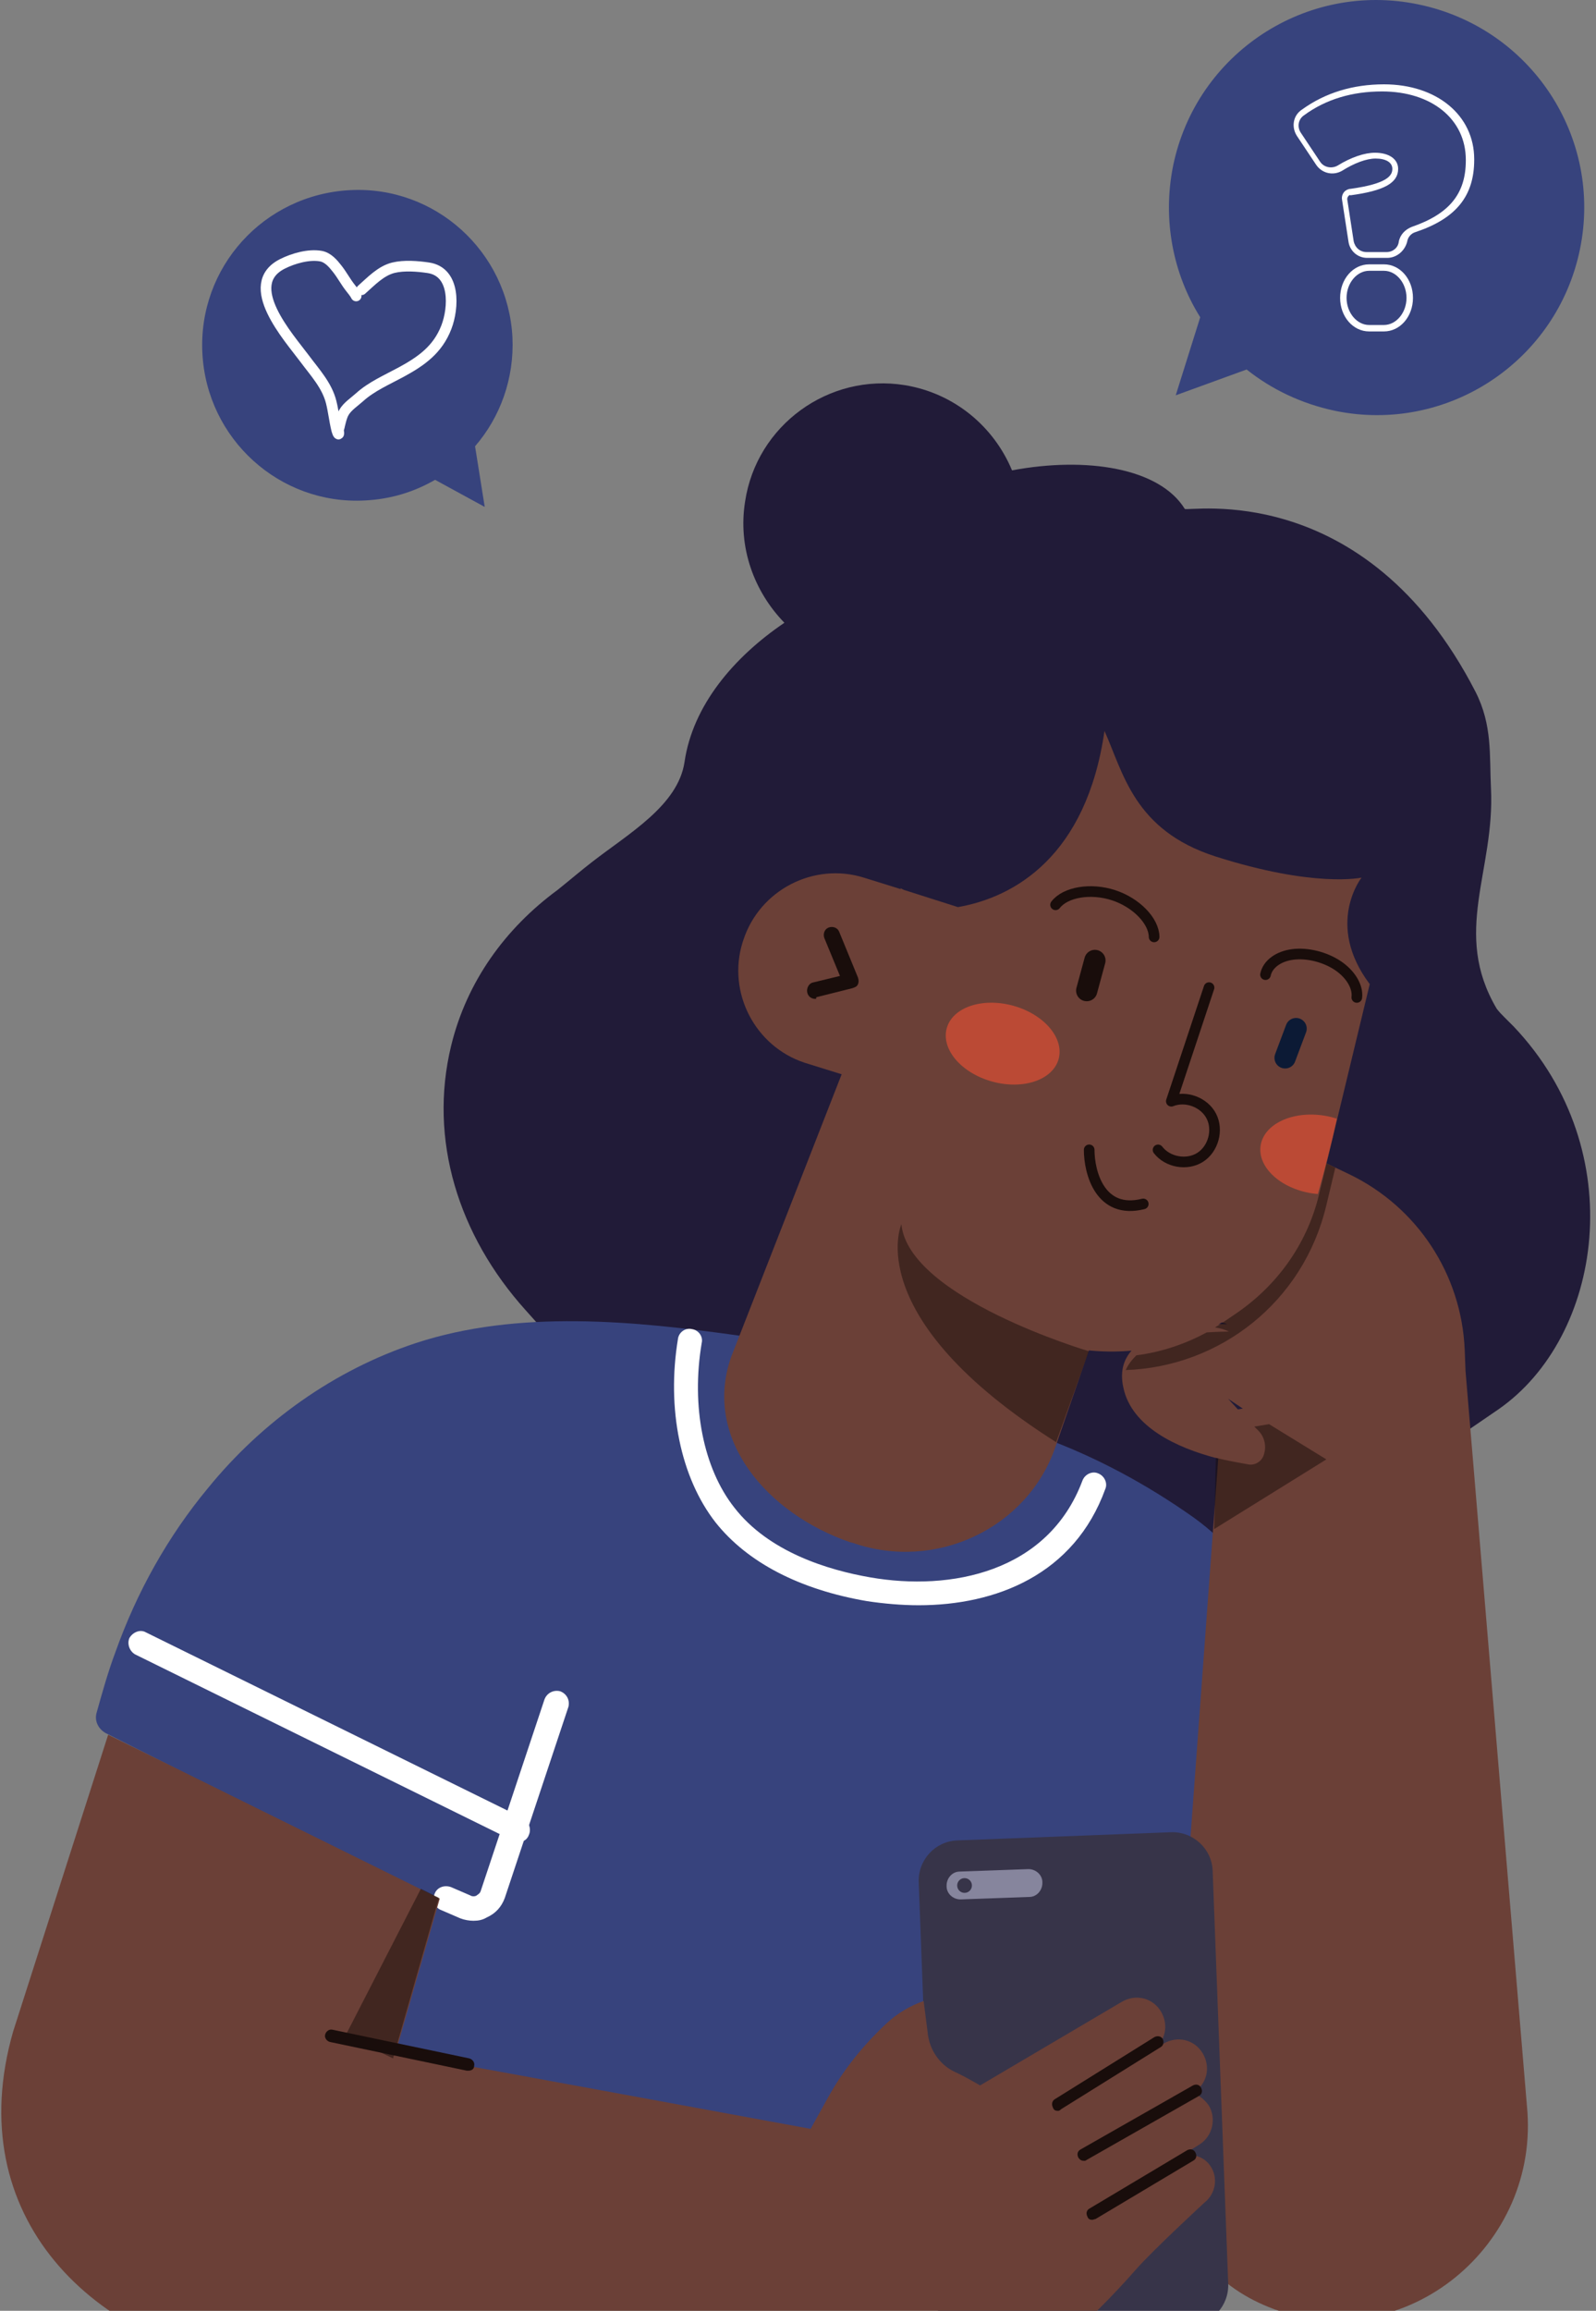
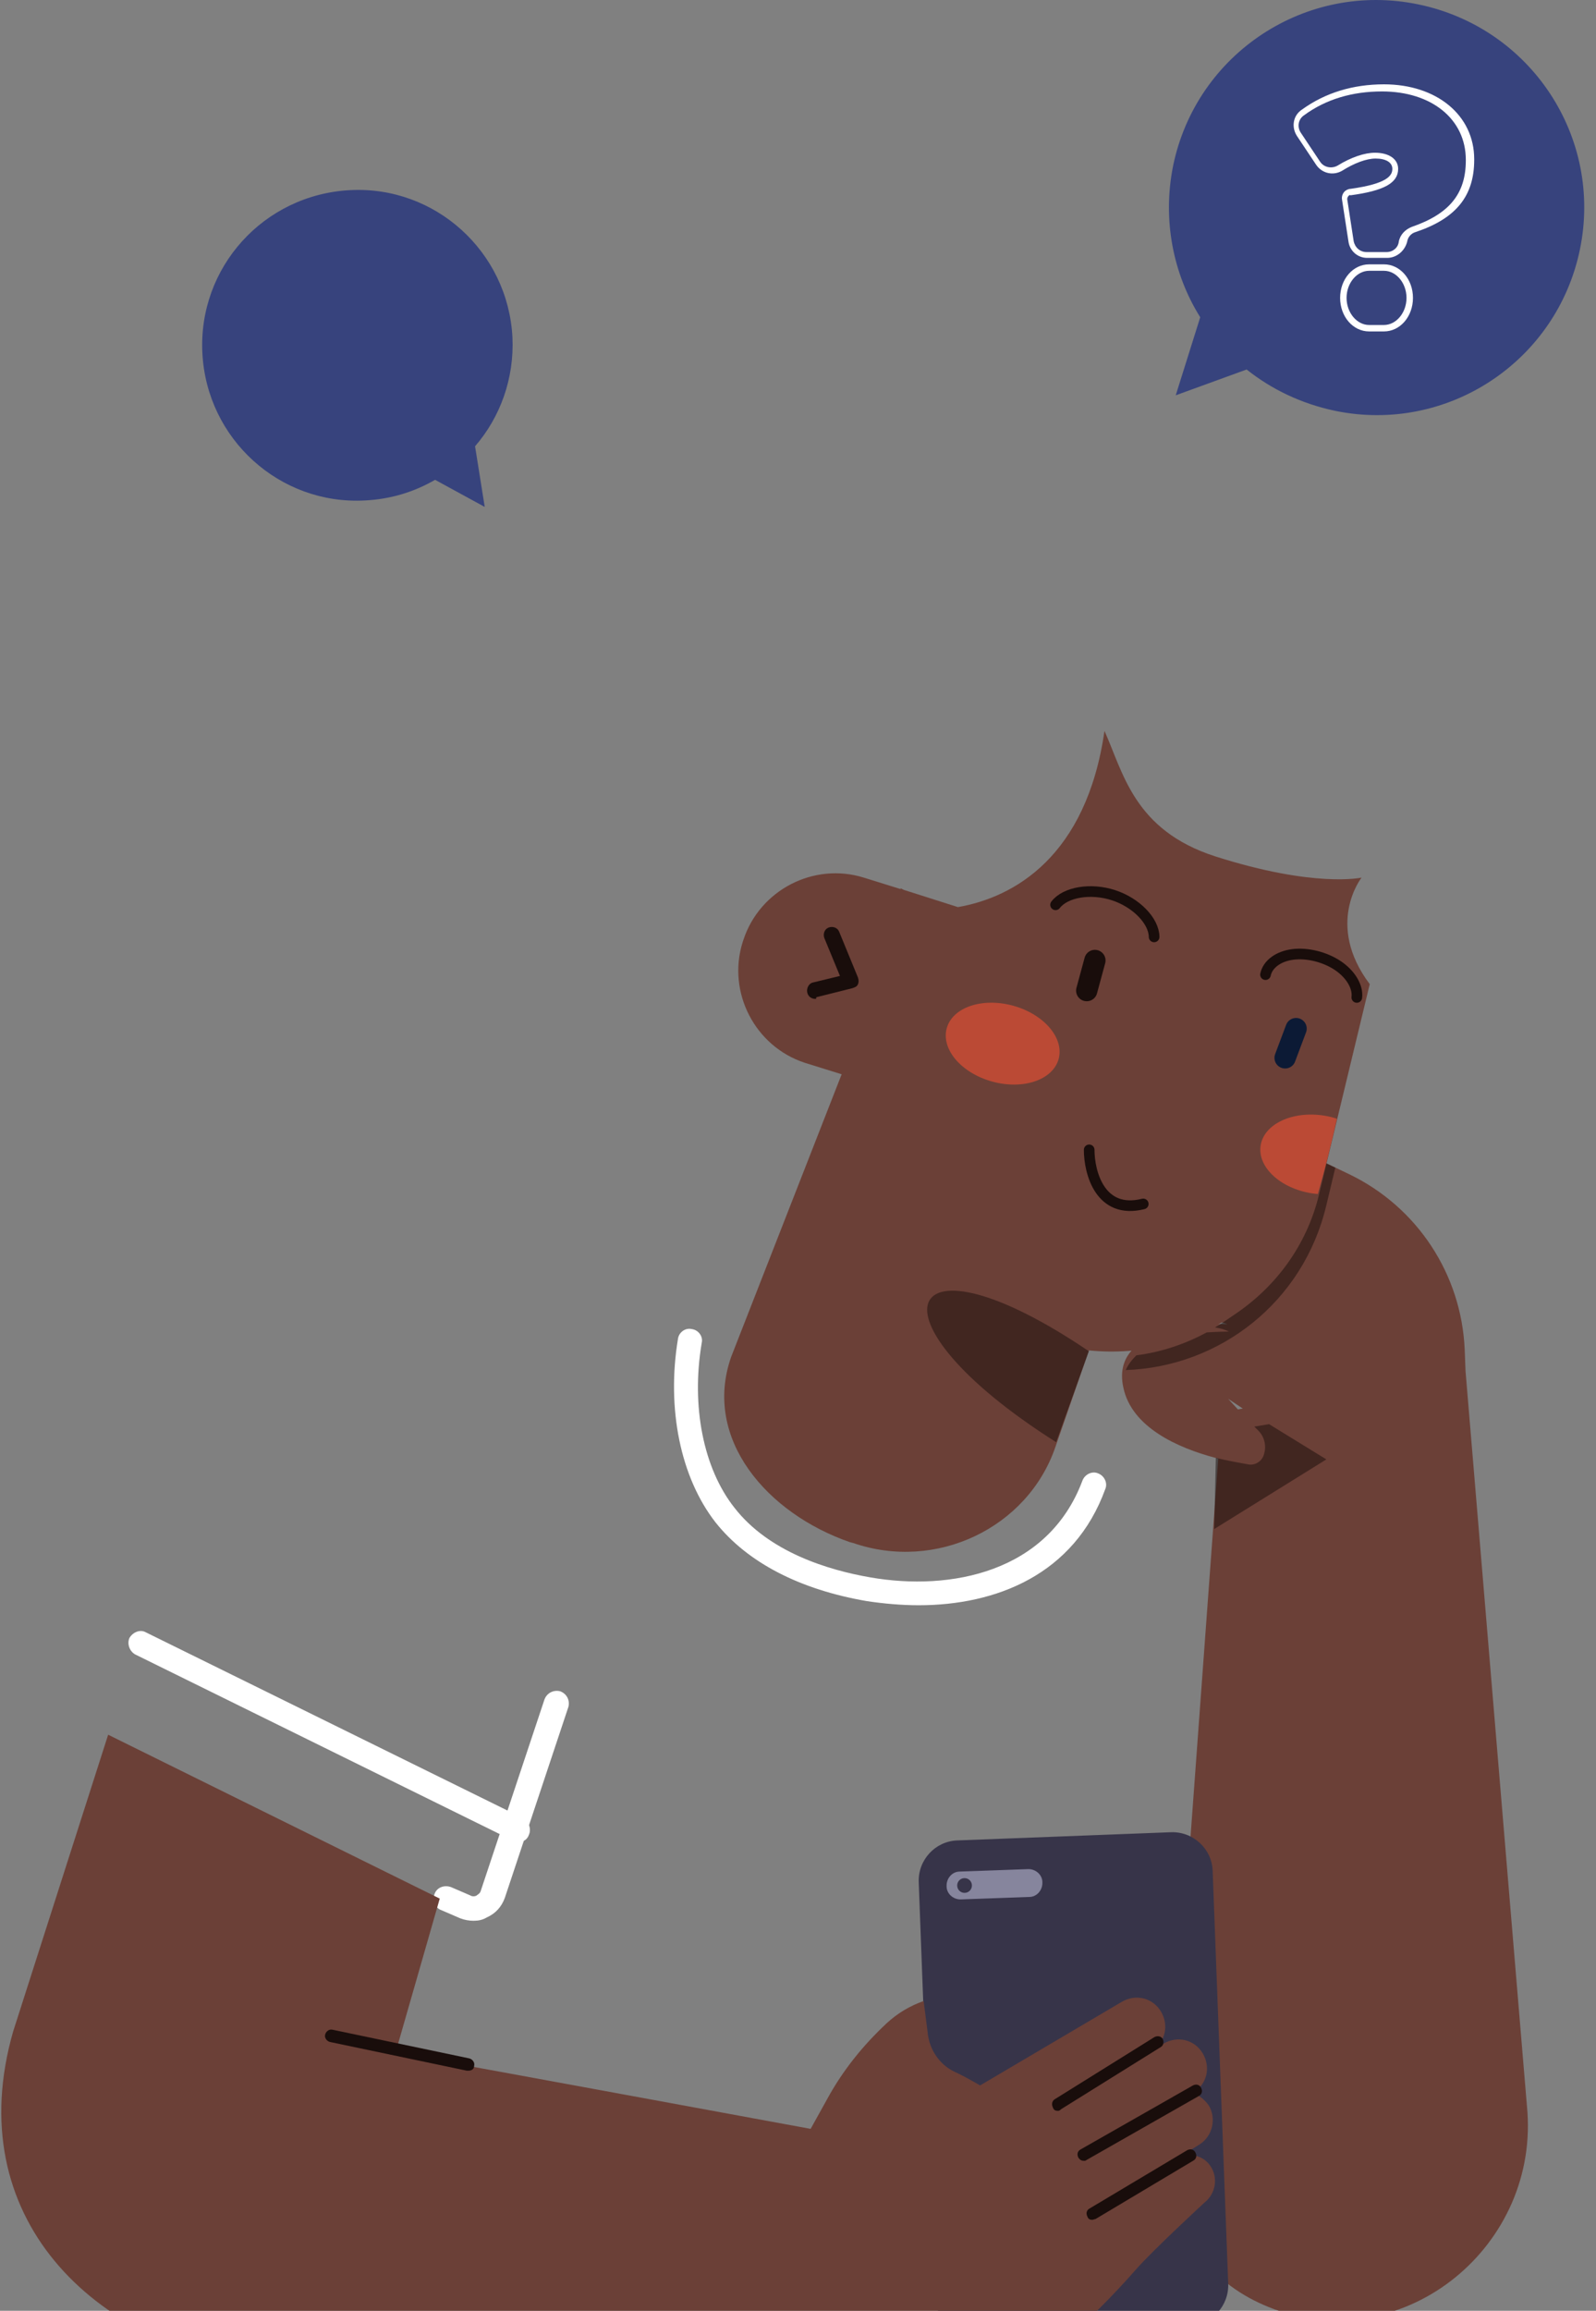
<svg xmlns="http://www.w3.org/2000/svg" width="150" height="217" viewBox="0 0 150 217" fill="none">
  <rect x="0" y="0" width="150" height="217" fill="#808080" stroke="none" />
-   <path d="M142.284 96.419L141.437 95.573C141.13 95.265 140.899 95.034 140.668 94.726C136.436 87.57 140.514 81.799 140.129 74.027C139.975 70.949 140.283 68.102 138.667 64.947C128.279 44.786 111.581 48.095 111.35 47.787C108.965 43.94 102.116 42.862 95.114 44.17C93.421 40.092 89.728 36.937 85.034 36.168C77.877 35.014 71.106 39.938 70.028 47.095C69.336 51.404 70.875 55.559 73.722 58.483C68.951 61.715 65.104 66.255 64.334 71.564C63.719 75.643 59.102 78.259 55.639 80.952C54.639 81.722 53.561 82.645 52.407 83.569C47.482 87.185 43.866 92.187 42.404 98.189C40.249 107.038 43.096 116.041 49.406 123.043C57.101 131.585 64.488 140.434 70.336 149.899C75.184 157.825 84.033 164.134 94.96 166.289C110.735 169.367 126.355 162.441 131.819 149.899C133.281 146.513 133.896 143.05 133.819 139.665C133.742 137.818 134.743 136.202 136.513 135.201C136.974 134.894 137.436 134.663 137.898 134.355L140.822 132.354C150.594 125.583 153.364 108.115 142.284 96.419Z" fill="#211B38" />
-   <path d="M112.195 142.512C107.732 139.357 102.884 136.74 97.728 134.894C93.958 133.508 90.264 132.123 86.571 130.584C83.877 129.43 81.492 128.045 78.645 127.199C75.644 126.352 72.566 125.814 69.488 125.429C59.638 124.044 48.712 122.966 39.093 126.121C31.398 128.661 24.627 133.508 19.548 139.741C15.777 144.281 12.853 149.514 10.853 155.131C10.16 156.978 9.621 158.902 9.083 160.825C8.852 161.595 9.237 162.364 9.929 162.749L35.399 175.6L25.781 211.227L107.347 216.921L109.501 205.764C112.733 200.839 120.505 191.605 122.814 164.211C123.506 156.132 118.812 147.282 112.195 142.512Z" fill="#37437D" />
  <path d="M86.34 150.745C84.724 150.745 83.031 150.591 81.492 150.36C75.183 149.283 70.258 146.744 67.257 142.973C63.948 138.741 62.64 132.277 63.717 125.737C63.794 125.121 64.41 124.659 65.025 124.813C65.641 124.89 66.103 125.506 65.949 126.121C64.948 132.046 66.103 137.895 69.027 141.588C72.258 145.743 77.799 147.436 81.8 148.129C89.341 149.437 98.498 147.667 101.73 139.049C101.961 138.433 102.653 138.125 103.192 138.356C103.808 138.587 104.115 139.28 103.885 139.818C100.961 147.898 93.573 150.745 86.34 150.745Z" fill="white" />
  <path d="M48.714 172.984C48.56 172.984 48.406 172.983 48.176 172.83L12.702 155.362C12.163 155.054 11.932 154.362 12.163 153.823C12.471 153.285 13.164 152.977 13.702 153.285L49.176 170.752C49.715 171.06 49.945 171.752 49.715 172.291C49.561 172.753 49.176 172.984 48.714 172.984Z" fill="white" />
  <path d="M44.498 180.375C44.11 180.375 43.644 180.298 43.256 180.144L41.471 179.374C40.85 179.143 40.617 178.45 40.85 177.835C41.083 177.219 41.782 176.988 42.403 177.219L44.188 177.989C44.42 178.143 44.731 178.066 44.808 177.989C44.886 177.912 45.119 177.835 45.197 177.527L51.172 159.592C51.405 158.976 52.026 158.668 52.647 158.822C53.268 159.053 53.578 159.669 53.423 160.285L47.447 178.22C47.137 179.066 46.593 179.682 45.74 180.067C45.352 180.298 44.964 180.375 44.498 180.375Z" fill="white" />
  <path d="M143.508 197.761L137.737 128.737L137.66 126.737C137.352 119.657 133.197 113.347 126.81 110.27L121.501 107.73C117.345 105.73 112.652 105.268 108.188 106.345C107.727 106.422 107.419 106.576 107.342 106.576C105.495 107.961 105.957 111.655 108.188 112.27C108.419 112.347 109.42 112.193 110.574 112.039C109.958 112.27 109.266 112.655 108.65 113.04C106.803 114.425 106.111 116.887 106.803 119.119L107.034 119.965L107.265 119.734C108.804 118.349 110.805 117.58 112.959 117.503L115.345 117.426C115.345 117.426 107.034 117.657 106.496 121.658C105.957 125.736 107.727 125.659 107.727 125.659C107.727 125.659 111.574 122.812 115.345 124.351C115.345 124.351 104.187 123.89 105.572 130.276C106.342 134.047 110.728 135.971 114.19 136.894C114.267 136.894 114.421 136.971 114.498 136.971L109.651 202.993C110.497 210.919 114.575 214.92 119.731 216.844C132.12 221.307 144.816 210.842 143.508 197.761ZM116.807 132.277L116.345 132.354L115.422 131.354L116.807 132.277Z" fill="#6B4037" />
  <path opacity="0.5" d="M124.653 113.194L125.5 109.654L124.038 108.961L123.345 112.039C122.037 117.58 118.651 121.966 114.188 124.659C114.65 124.736 115.035 124.813 115.496 125.044C115.496 125.044 114.65 125.044 113.419 125.121C111.418 126.198 109.187 126.968 106.801 127.275C106.416 127.66 106.032 128.122 105.801 128.66C114.65 128.353 122.499 122.274 124.653 113.194Z" fill="#190D0B" />
  <path opacity="0.5" d="M117.888 133.97L118.272 134.355C118.811 134.893 119.042 135.74 118.811 136.509C118.657 137.202 117.965 137.664 117.272 137.51C116.503 137.356 115.425 137.202 114.271 136.894L114.117 143.589L124.659 137.048L119.273 133.739L117.888 133.97Z" fill="#190D0B" />
  <path d="M127.966 82.414C127.966 82.414 123.58 83.414 114.192 80.413C106.574 77.951 105.574 72.564 103.804 68.64C102.111 80.413 95.339 84.261 90.03 85.184L84.951 83.568L84.643 83.414V83.491L81.181 82.414C76.487 80.952 71.408 83.568 69.869 88.262L69.792 88.493C68.33 93.187 70.946 98.266 75.64 99.805L79.103 100.882L68.715 127.429C66.022 135.124 72.101 142.127 79.873 144.82L80.18 144.897C87.952 147.59 96.57 143.512 99.187 135.894L102.342 126.814C112.268 127.814 121.656 121.735 123.964 112.193L128.735 92.417C124.503 86.8 127.966 82.414 127.966 82.414Z" fill="#6B4037" />
  <path d="M99.495 99.448C98.956 101.416 96.163 102.366 93.259 101.569C90.354 100.773 88.437 98.532 88.977 96.564C89.517 94.595 92.31 93.646 95.213 94.442C98.117 95.239 100.035 97.48 99.495 99.448Z" fill="#BB4A35" />
  <path d="M118.48 107.569C118.164 109.586 120.319 111.597 123.293 112.063C123.484 112.093 123.677 112.111 123.859 112.128C124.526 109.786 125.126 107.433 125.648 105.057C125.265 104.928 124.853 104.829 124.436 104.763C121.463 104.298 118.796 105.553 118.48 107.569Z" fill="#BB4A35" />
  <path d="M102.904 90.196C102.649 91.139 102.392 92.081 102.136 93.025" stroke="#190D0B" stroke-width="2" stroke-miterlimit="10" stroke-linecap="round" stroke-linejoin="round" />
  <path d="M121.812 96.594C121.469 97.509 121.124 98.424 120.781 99.339" stroke="#0C1A35" stroke-width="2" stroke-miterlimit="10" stroke-linecap="round" stroke-linejoin="round" />
  <path d="M99.208 84.968C100.135 83.765 102.515 83.371 104.647 84.065C106.78 84.759 108.451 86.472 108.47 87.982" stroke="#190D0B" stroke-miterlimit="10" stroke-linecap="round" stroke-linejoin="round" />
  <path d="M118.938 91.526C119.141 90.542 120.154 89.795 121.516 89.626C122.877 89.455 124.539 89.87 125.741 90.679C126.943 91.487 127.642 92.663 127.52 93.667" stroke="#190D0B" stroke-miterlimit="10" stroke-linecap="round" stroke-linejoin="round" />
-   <path d="M113.631 92.745C112.45 96.302 111.268 99.856 110.086 103.413C111.448 102.863 113.178 103.507 113.848 104.813C114.519 106.119 114.033 107.901 112.792 108.686C111.552 109.471 109.734 109.147 108.84 107.983" stroke="#190D0B" stroke-miterlimit="10" stroke-linecap="round" stroke-linejoin="round" />
  <path d="M102.367 107.979C102.367 110.096 103.383 114.075 107.448 113.059" stroke="#190D0B" stroke-linecap="round" />
-   <path opacity="0.5" d="M102.338 126.891C102.338 126.891 85.409 121.889 84.716 114.964C84.716 114.964 80.792 123.736 99.26 135.432L102.338 126.891Z" fill="#190D0B" />
+   <path opacity="0.5" d="M102.338 126.891C84.716 114.964 80.792 123.736 99.26 135.432L102.338 126.891Z" fill="#190D0B" />
  <path d="M76.636 93.803C76.251 93.803 75.943 93.572 75.866 93.187C75.789 92.802 76.02 92.341 76.405 92.264L78.944 91.648L77.482 88.108C77.328 87.724 77.482 87.262 77.867 87.108C78.252 86.954 78.713 87.108 78.867 87.493L80.637 91.802C80.714 92.033 80.714 92.264 80.637 92.418C80.56 92.648 80.329 92.725 80.099 92.802L76.713 93.649C76.713 93.803 76.713 93.803 76.636 93.803Z" fill="#190D0B" />
  <path d="M111.817 218.384L91.733 219.153C89.655 219.23 87.885 217.614 87.808 215.536L86.346 176.754C86.269 174.676 87.885 172.907 89.963 172.83L110.047 172.06C112.124 171.983 113.894 173.599 113.971 175.677L115.433 214.459C115.51 216.537 113.894 218.307 111.817 218.384Z" fill="#373449" />
  <path opacity="0.47" d="M96.737 178.139L90.273 178.37C89.58 178.37 88.965 177.831 88.965 177.139V177.062C88.965 176.369 89.504 175.754 90.196 175.754L96.66 175.523C97.352 175.523 97.968 176.061 97.968 176.754V176.831C97.968 177.523 97.429 178.139 96.737 178.139Z" fill="#DFE0FC" />
  <path d="M91.346 177.062C91.346 177.447 91.038 177.754 90.653 177.754C90.269 177.754 89.961 177.447 89.961 177.062C89.961 176.677 90.269 176.369 90.653 176.369C91.038 176.369 91.346 176.677 91.346 177.062Z" fill="#373449" />
  <path d="M113.739 203.378C113.123 202.455 111.892 202.147 110.892 202.532L112.739 201.378C113.97 200.608 114.355 198.915 113.585 197.684C113.2 197.145 112.662 196.761 112.123 196.53C113.431 195.76 113.816 194.144 113.046 192.836C112.277 191.528 110.661 191.143 109.353 191.913L101.966 196.299L108.199 192.605C109.507 191.836 109.892 190.22 109.122 188.912C108.353 187.604 106.737 187.219 105.429 187.989L92.116 195.837C91.193 195.299 90.347 194.837 89.654 194.529C88.269 193.837 87.345 192.452 87.192 190.913L86.807 187.912C85.499 188.373 84.344 189.066 83.344 189.989C81.113 192.067 79.189 194.452 77.727 197.145L76.188 199.916C76.188 199.916 49.871 195.068 37.175 192.759L41.33 178.293L10.165 162.903L1.239 190.759C-3.762 208.149 8.703 220.307 24.94 222.385C40.099 224.386 55.565 227.31 70.801 227.925C87.346 228.541 91.655 225.155 91.655 225.155C96.656 223.539 102.889 217.537 106.737 213.151C108.276 211.381 113.2 206.841 113.2 206.841C114.278 205.995 114.509 204.456 113.739 203.378Z" fill="#6B4037" />
  <path d="M99.421 198.223C99.19 198.223 99.036 198.146 98.959 197.915C98.805 197.607 98.882 197.3 99.113 197.146L108.501 191.297C108.808 191.144 109.116 191.221 109.27 191.451C109.424 191.759 109.347 192.067 109.116 192.221L99.728 198.069C99.575 198.223 99.498 198.223 99.421 198.223Z" fill="#190D0B" />
  <path d="M101.885 202.917C101.654 202.917 101.5 202.84 101.346 202.609C101.193 202.301 101.27 201.993 101.577 201.839L112.119 195.837C112.427 195.683 112.735 195.76 112.889 196.068C113.043 196.376 112.966 196.684 112.658 196.838L102.116 202.84C102.039 202.917 101.962 202.917 101.885 202.917Z" fill="#190D0B" />
  <path d="M102.66 208.457C102.429 208.457 102.275 208.38 102.198 208.149C102.044 207.841 102.121 207.534 102.429 207.38L111.586 201.916C111.894 201.762 112.201 201.839 112.355 202.147C112.509 202.455 112.432 202.763 112.124 202.917L102.968 208.38C102.891 208.38 102.737 208.457 102.66 208.457Z" fill="#190D0B" />
-   <path opacity="0.5" d="M39.556 177.37L32.477 191.143L36.94 193.298L41.249 178.216L39.556 177.37Z" fill="#190D0B" />
  <path d="M44.024 194.452C43.947 194.452 43.947 194.452 43.87 194.452L31.02 191.759C30.712 191.682 30.481 191.374 30.558 191.067C30.635 190.759 30.943 190.528 31.25 190.605L44.101 193.298C44.409 193.375 44.64 193.683 44.563 193.991C44.563 194.298 44.332 194.452 44.024 194.452Z" fill="#190D0B" />
  <path d="M148.488 23.43C146.307 33.972 136.007 40.758 125.465 38.577C122.315 37.91 119.528 36.577 117.165 34.699L110.501 37.122L112.803 29.792C110.258 25.732 109.229 20.643 110.258 15.554C112.44 5.012 122.739 -1.773 133.281 0.408C143.883 2.589 150.669 12.888 148.488 23.43Z" fill="#37437D" />
  <path d="M130.071 31.124H128.678C127.163 31.124 125.951 29.731 125.951 27.974C125.951 26.217 127.163 24.824 128.678 24.824H130.071C131.586 24.824 132.797 26.217 132.797 27.974C132.797 29.731 131.586 31.124 130.071 31.124ZM128.678 25.429C127.526 25.429 126.557 26.581 126.557 27.974C126.557 29.367 127.526 30.519 128.678 30.519H130.071C131.222 30.519 132.191 29.367 132.191 27.974C132.191 26.581 131.222 25.429 130.071 25.429H128.678ZM130.374 24.218H128.496C127.587 24.218 126.86 23.551 126.739 22.703L126.133 18.765C126.072 18.462 126.194 18.159 126.375 17.977C126.496 17.856 126.739 17.735 126.921 17.735C130.435 17.25 130.859 16.463 130.859 15.857C130.859 15.251 130.253 14.888 129.283 14.888C128.435 14.888 127.284 15.312 126.133 16.039C125.285 16.523 124.255 16.281 123.71 15.493L121.892 12.767C121.347 11.919 121.528 10.828 122.377 10.283C124.558 8.708 127.163 7.92 130.071 7.92C135.039 7.92 138.553 10.828 138.553 14.948V15.009C138.553 18.401 136.857 20.522 133.04 21.794C132.616 21.916 132.313 22.279 132.252 22.703C132.01 23.612 131.222 24.218 130.374 24.218ZM126.739 18.401C126.678 18.462 126.618 18.583 126.618 18.704L127.224 22.642C127.345 23.248 127.829 23.672 128.435 23.672H130.313C130.919 23.672 131.404 23.248 131.464 22.703C131.586 22.037 132.07 21.552 132.676 21.31C136.19 20.098 137.765 18.22 137.765 15.069V15.009C137.765 11.192 134.554 8.587 129.889 8.587C127.102 8.587 124.618 9.314 122.558 10.828C122.013 11.192 121.892 11.919 122.256 12.464L124.073 15.191C124.437 15.736 125.164 15.857 125.709 15.554C126.981 14.766 128.253 14.342 129.223 14.342C130.556 14.342 131.404 14.948 131.404 15.857C131.404 17.19 130.071 17.917 126.921 18.341C126.86 18.28 126.799 18.341 126.739 18.401Z" fill="white" />
  <path d="M19.021 33.184C19.445 41.242 26.291 47.422 34.288 46.998C36.711 46.877 38.892 46.21 40.892 45.059L45.557 47.604L44.648 41.909C47.011 39.182 48.344 35.547 48.162 31.67C47.738 23.612 40.892 17.432 32.895 17.856C24.776 18.28 18.596 25.127 19.021 33.184Z" fill="#37437D" />
-   <path d="M33.983 27.21C34.861 26.434 35.796 25.426 36.984 25.139C37.984 24.898 39.256 24.996 40.261 25.147C42.839 25.536 42.649 28.922 41.951 30.729C41.141 32.828 39.603 33.914 37.704 34.944C36.391 35.657 34.918 36.287 33.801 37.298C33.316 37.737 32.634 38.171 32.312 38.755C32.114 39.113 32.026 39.528 31.928 39.92C31.898 40.04 31.879 40.173 31.835 40.288C31.776 40.442 31.873 40.618 31.839 40.737C31.799 40.877 31.672 40.49 31.637 40.348C31.427 39.497 31.34 38.619 31.127 37.768C30.731 36.189 29.59 34.969 28.639 33.69C27.131 31.663 22.667 26.735 26.544 24.779C27.549 24.272 29.01 23.85 30.148 24.051C30.826 24.171 31.305 24.745 31.709 25.261C32.151 25.824 32.486 26.464 32.927 27.024C33.114 27.261 33.341 27.529 33.473 27.793" stroke="white" stroke-linecap="round" />
</svg>